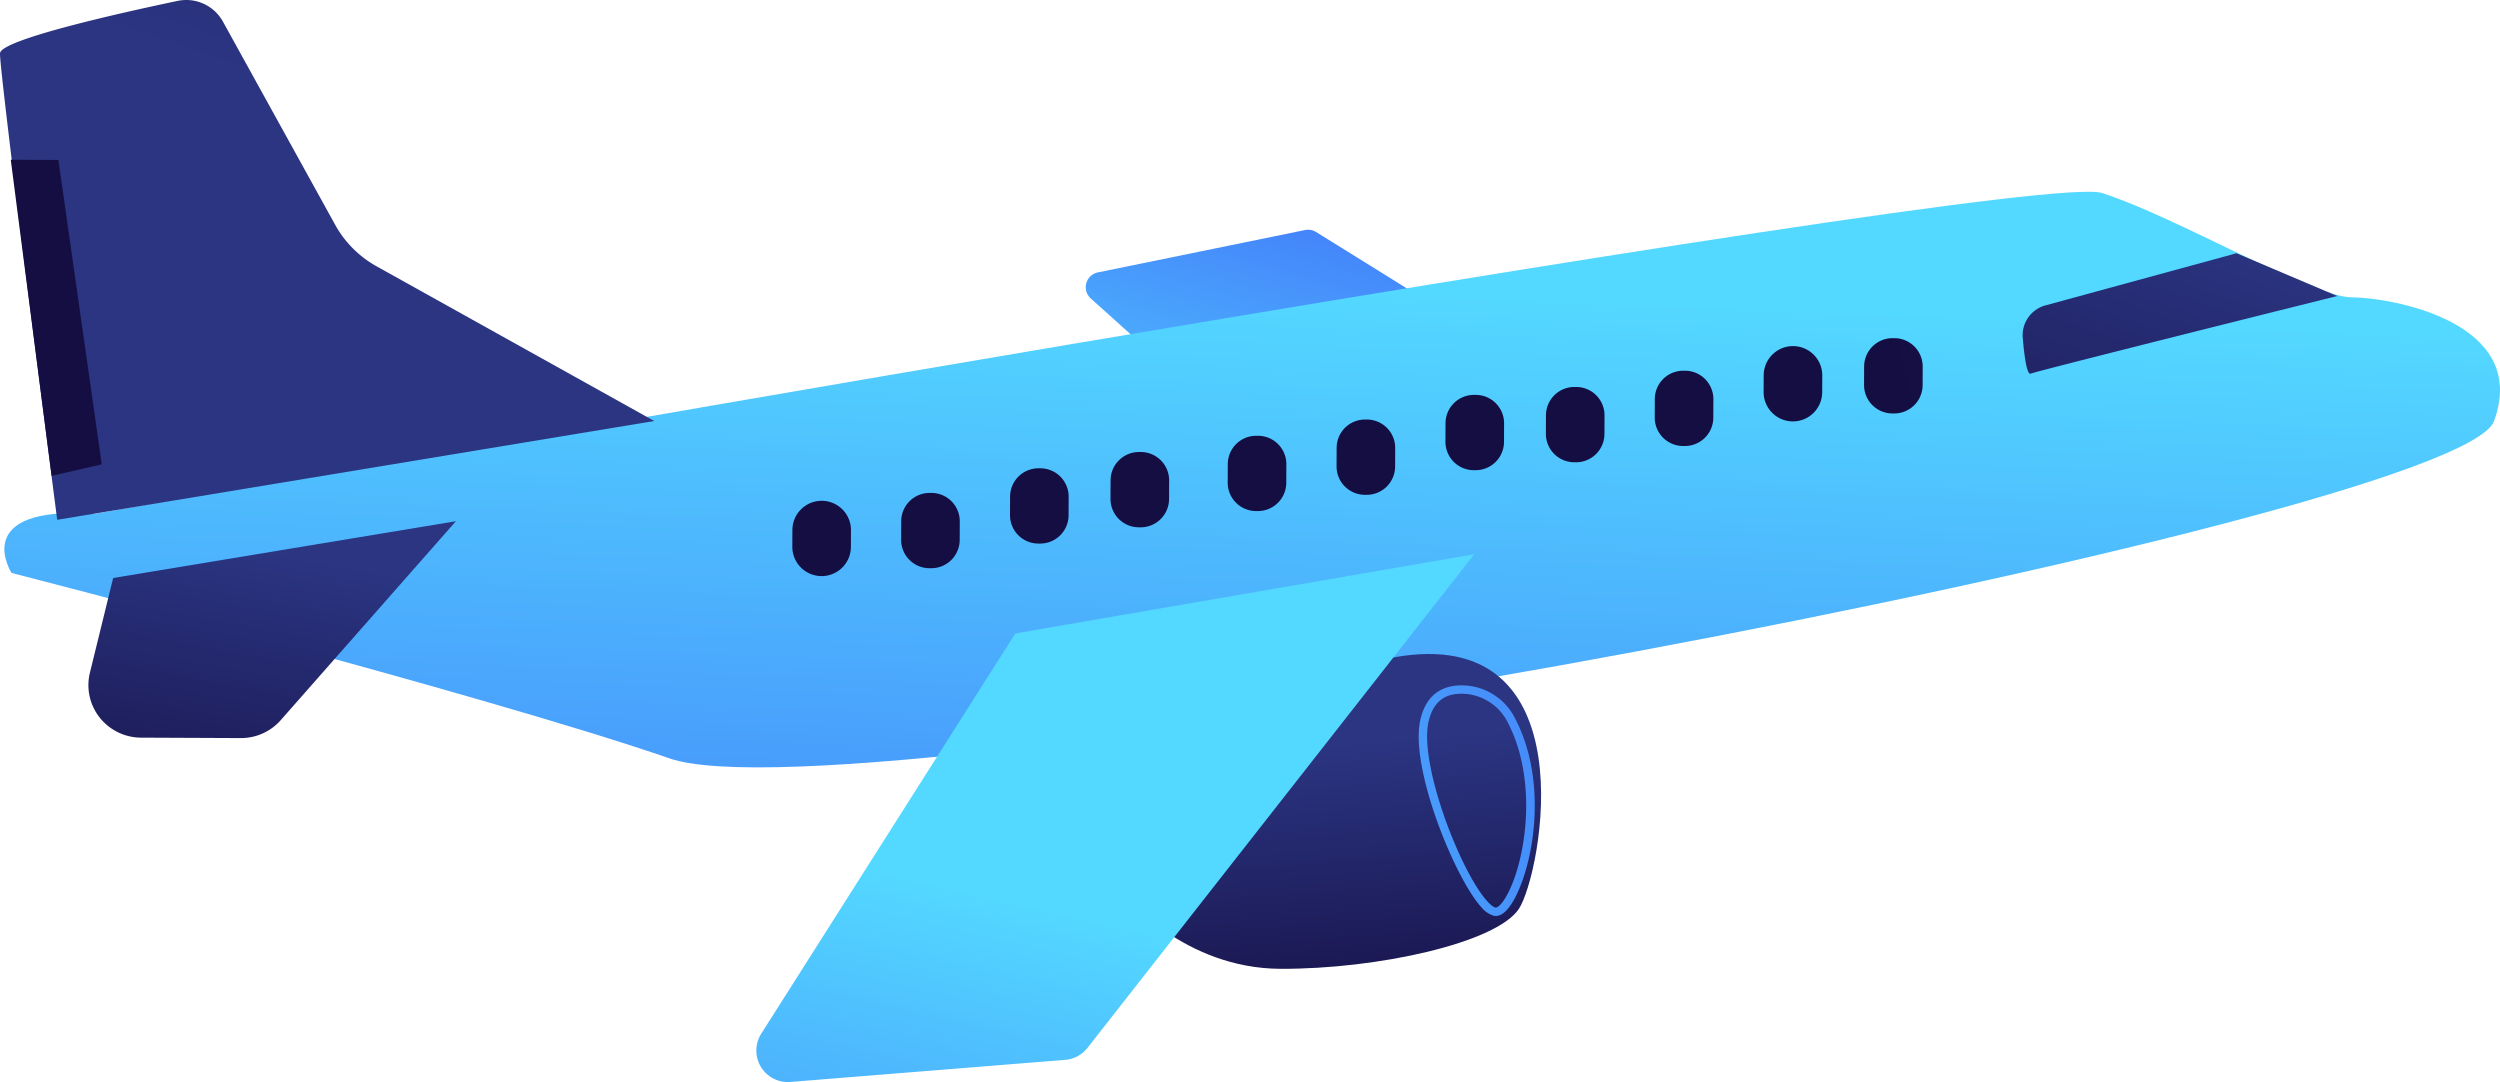
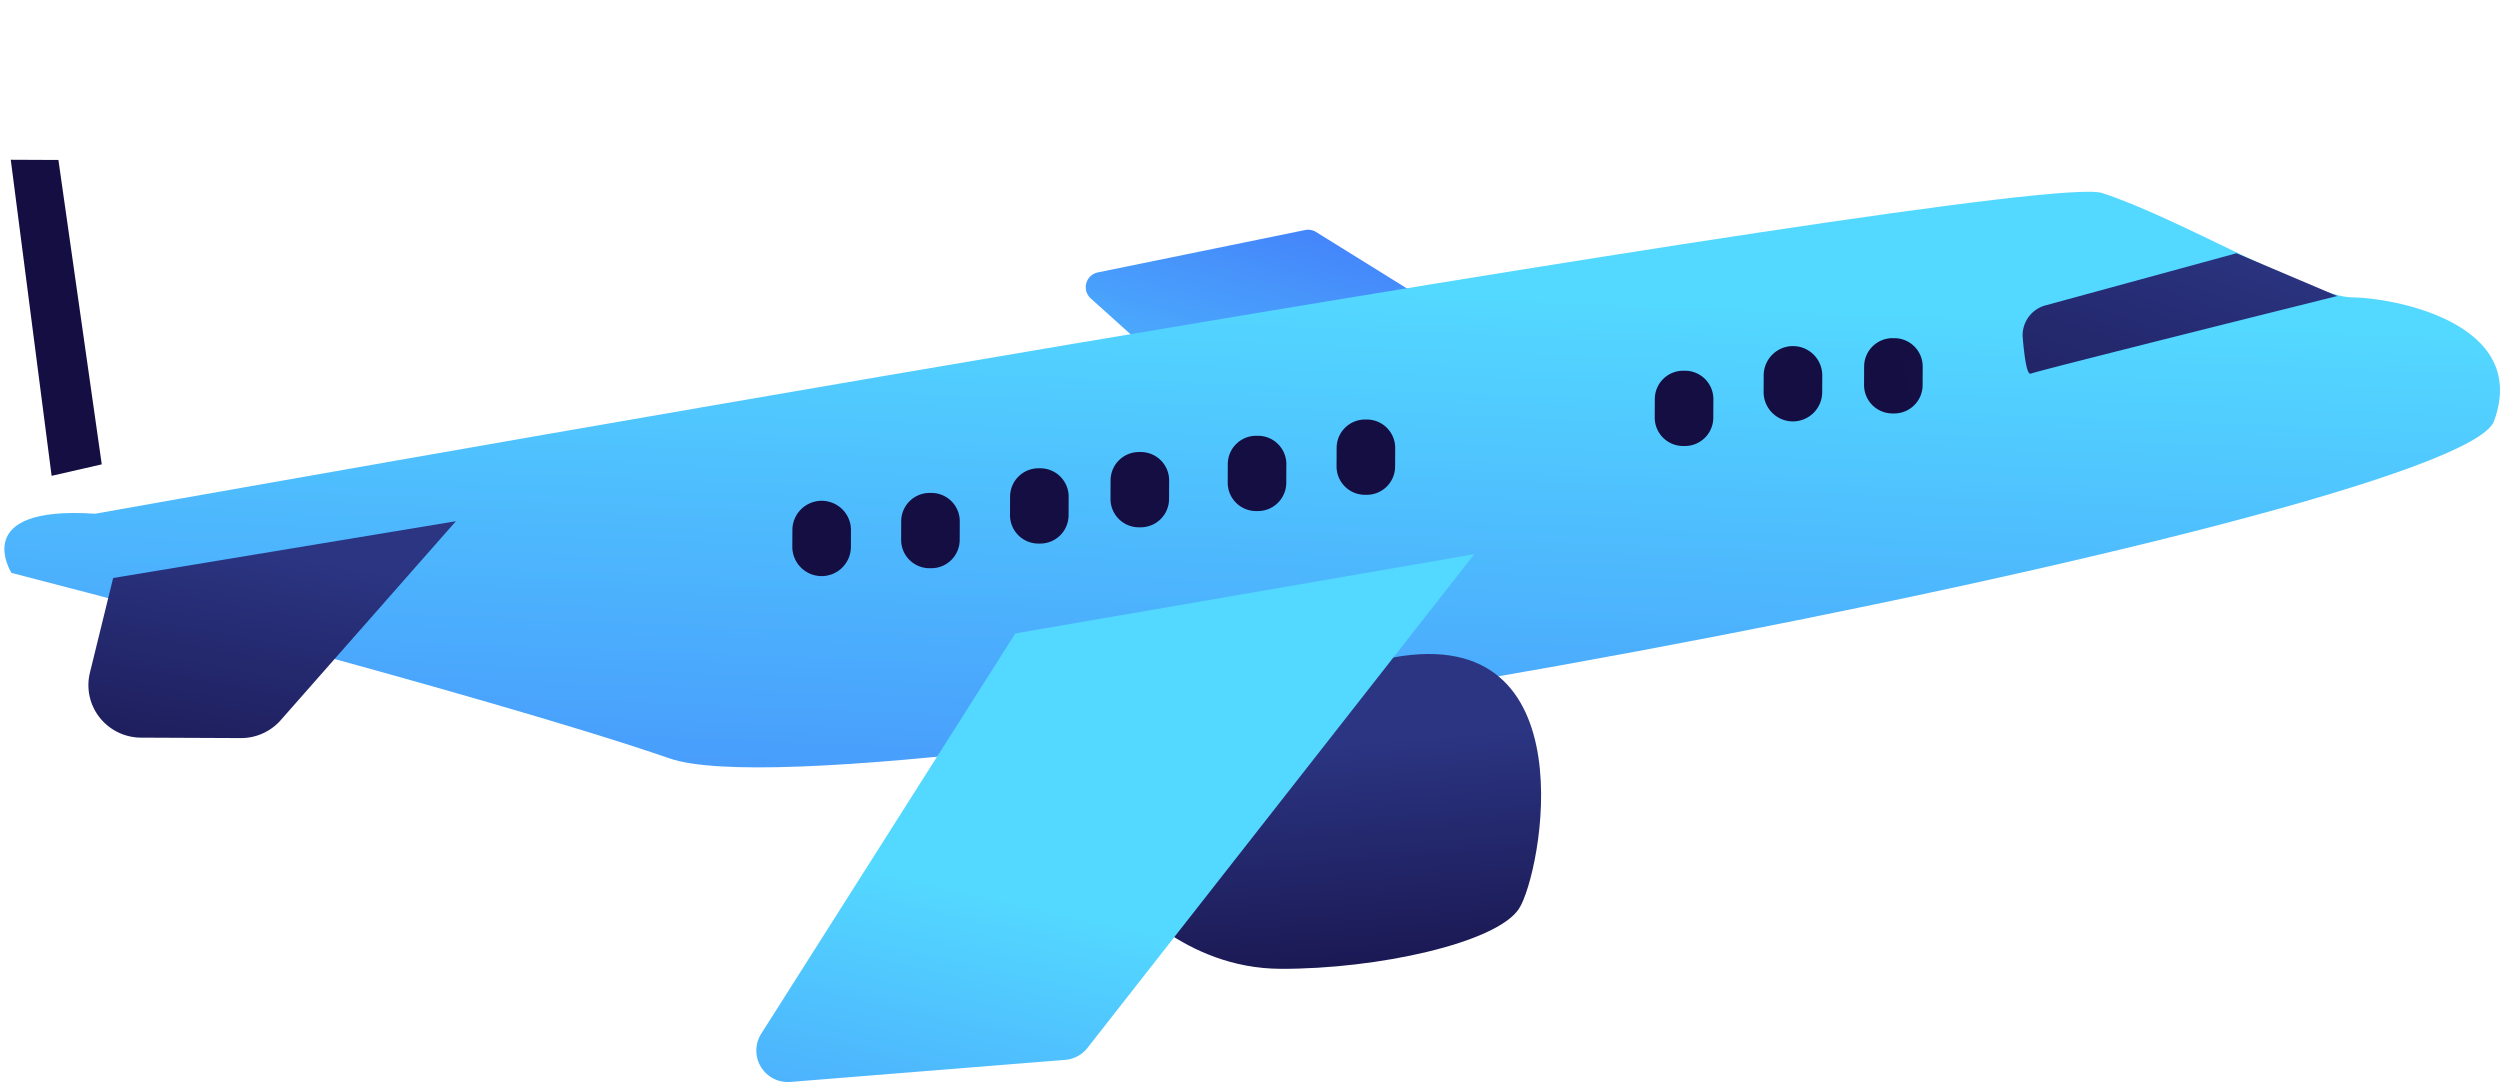
<svg xmlns="http://www.w3.org/2000/svg" xmlns:xlink="http://www.w3.org/1999/xlink" width="310.377" height="134.337" viewBox="0 0 310.377 134.337">
  <defs>
    <linearGradient id="linear-gradient" x1="0.573" y1="2.035" x2="2.246" y2="-0.652" gradientUnits="objectBoundingBox">
      <stop offset="0" stop-color="#53d8ff" />
      <stop offset="1" stop-color="#3840f7" />
    </linearGradient>
    <linearGradient id="linear-gradient-2" x1="0.547" y1="0.188" x2="0.252" y2="2.123" xlink:href="#linear-gradient" />
    <linearGradient id="linear-gradient-3" x1="0.592" y1="0.243" x2="1.178" y2="-1.117" gradientUnits="objectBoundingBox">
      <stop offset="0" stop-color="#2b3582" />
      <stop offset="1" stop-color="#150e42" />
    </linearGradient>
    <linearGradient id="linear-gradient-4" x1="0.529" y1="0.145" x2="0.04" y2="1.692" xlink:href="#linear-gradient-3" />
    <linearGradient id="linear-gradient-5" x1="0.485" y1="0.365" x2="0.613" y2="1.24" xlink:href="#linear-gradient-3" />
    <linearGradient id="linear-gradient-6" x1="0.433" y1="0.681" x2="-0.076" y2="2.315" xlink:href="#linear-gradient" />
    <linearGradient id="linear-gradient-7" x1="-3.493" y1="0.136" x2="4.106" y2="-2.709" xlink:href="#linear-gradient" />
    <linearGradient id="linear-gradient-8" x1="8.337" y1="0.61" x2="5.455" y2="0.841" xlink:href="#linear-gradient-3" />
    <linearGradient id="linear-gradient-9" x1="22.983" y1="-7.353" x2="14.363" y2="-2.633" xlink:href="#linear-gradient-3" />
    <linearGradient id="linear-gradient-10" x1="27.693" y1="-5.059" x2="16.627" y2="-1.389" xlink:href="#linear-gradient-3" />
    <linearGradient id="linear-gradient-11" x1="26.02" y1="-4.511" x2="14.953" y2="-0.841" xlink:href="#linear-gradient-3" />
    <linearGradient id="linear-gradient-12" x1="24.346" y1="-3.963" x2="13.28" y2="-0.292" xlink:href="#linear-gradient-3" />
    <linearGradient id="linear-gradient-13" x1="22.673" y1="-3.415" x2="11.606" y2="0.256" xlink:href="#linear-gradient-3" />
    <linearGradient id="linear-gradient-14" x1="20.999" y1="-2.867" x2="9.933" y2="0.804" xlink:href="#linear-gradient-3" />
    <linearGradient id="linear-gradient-15" x1="19.325" y1="-2.319" x2="8.259" y2="1.352" xlink:href="#linear-gradient-3" />
    <linearGradient id="linear-gradient-16" x1="17.653" y1="-1.77" x2="6.587" y2="1.9" xlink:href="#linear-gradient-3" />
    <linearGradient id="linear-gradient-17" x1="15.98" y1="-1.222" x2="4.913" y2="2.449" xlink:href="#linear-gradient-3" />
    <linearGradient id="linear-gradient-18" x1="11.253" y1="-1.01" x2="2.634" y2="3.71" xlink:href="#linear-gradient-3" />
    <linearGradient id="linear-gradient-19" x1="12.633" y1="-0.125" x2="1.567" y2="3.545" xlink:href="#linear-gradient-3" />
    <linearGradient id="linear-gradient-20" x1="1.944" y1="0.939" x2="-0.149" y2="3.266" xlink:href="#linear-gradient-3" />
  </defs>
  <g id="グループ_10345" data-name="グループ 10345" transform="translate(2476.609 -415.839)">
    <path id="パス_46258" data-name="パス 46258" d="M-1507.388,623.242l-19.77-12.27a1.875,1.875,0,0,0-1.364-.244l-25.729,5.26a1.875,1.875,0,0,0-1.433,1.345,1.875,1.875,0,0,0,.555,1.885l15.407,13.865Z" transform="translate(-786.062 -166.329)" fill="url(#linear-gradient)" />
    <path id="パス_46259" data-name="パス 46259" d="M-2461.626,618.454s239.787-42.82,249.141-39.82,26.072,12.933,31,12.955,22.171,3.056,17.681,15.361-203.336,49.882-226.472,41.892-81.736-23.039-81.736-23.039S-2477.4,617.4-2461.626,618.454Z" transform="translate(-3.167 -138.836)" fill="url(#linear-gradient-2)" />
-     <path id="パス_46260" data-name="パス 46260" d="M-2395.386,468.107l-34.478-19.21a13.224,13.224,0,0,1-5.139-5.158l-13.928-25.215a5.2,5.2,0,0,0-5.617-2.575c-7.151,1.5-21.987,4.825-22.06,6.509-.1,2.218,7.1,57.914,7.1,57.914Z" fill="url(#linear-gradient-3)" />
    <path id="パス_46261" data-name="パス 46261" d="M-2398.56,864.969l-2.881,11.739a6.49,6.49,0,0,0,1.218,5.6,6.582,6.582,0,0,0,5.217,2.482l12.186.054a6.583,6.583,0,0,0,5.028-2.183l21.783-24.741Z" transform="translate(-64.001 -377.372)" fill="url(#linear-gradient-4)" />
    <path id="パス_46262" data-name="パス 46262" d="M-1560.876,1000.462s7.355,9.091,19.371,9.144,26.821-3.209,29.613-7.449,8.845-35.623-15.578-31.211S-1580.424,989.468-1560.876,1000.462Z" transform="translate(-776.143 -473.488)" fill="url(#linear-gradient-5)" />
    <path id="パス_46263" data-name="パス 46263" d="M-1802.985,895.715l56.985-9.833-48.027,61.293a3.908,3.908,0,0,1-2.763,1.485l-34.125,2.74a3.909,3.909,0,0,1-3.66-1.877,3.909,3.909,0,0,1,.047-4.113Z" transform="translate(-547.572 -401.238)" fill="url(#linear-gradient-6)" />
-     <path id="パス_46264" data-name="パス 46264" d="M-1264.052,1025.7a1.26,1.26,0,0,0,.428.02c.762-.1,1.528-.886,2.277-2.341,2.409-4.678,3.96-14.7-.134-22.348h0a7.409,7.409,0,0,0-6.023-3.908c-2.1-.149-4.787.469-5.648,4.264-1.349,5.949,4.324,19.683,7.549,23.23A3.187,3.187,0,0,0-1264.052,1025.7Zm-2.665-27.418a6.458,6.458,0,0,1,4.321,3.24h0c3.874,7.231,2.365,17.033.126,21.382-.649,1.261-1.206,1.751-1.486,1.786-.037.006-.359.02-1.078-.772-3.354-3.689-8.5-17.046-7.3-22.3.568-2.5,2.06-3.635,4.56-3.457A6.2,6.2,0,0,1-1266.717,998.28Z" transform="translate(-1027.12 -496.176)" fill="url(#linear-gradient-7)" />
    <path id="パス_46265" data-name="パス 46265" d="M-2467.483,551.333l5.916.026,5.38,37.79-6.225,1.426Z" transform="translate(-7.79 -115.66)" fill="url(#linear-gradient-8)" />
    <g id="グループ_10344" data-name="グループ 10344" transform="translate(-2378.257 447.28)">
      <g id="グループ_10343" data-name="グループ 10343" transform="translate(0 10.543)">
        <path id="長方形_23250" data-name="長方形 23250" d="M3.636,0H5.714A3.635,3.635,0,0,1,9.349,3.635v0A3.636,3.636,0,0,1,5.714,7.272H3.636A3.636,3.636,0,0,1,0,3.636v0A3.636,3.636,0,0,1,3.636,0Z" transform="translate(0 29.524) rotate(-89.757)" fill="url(#linear-gradient-9)" />
        <path id="パス_46266" data-name="パス 46266" d="M-1712.327,837.4a3.524,3.524,0,0,1,3.539-3.508h.224a3.524,3.524,0,0,1,3.508,3.539l-.01,2.3a3.523,3.523,0,0,1-3.539,3.508h-.224a3.524,3.524,0,0,1-3.508-3.539Z" transform="translate(1725.861 -814.678)" fill="url(#linear-gradient-10)" />
        <path id="パス_46267" data-name="パス 46267" d="M-1619.978,816.514a3.524,3.524,0,0,1,3.539-3.508h.224a3.524,3.524,0,0,1,3.508,3.539l-.01,2.3a3.524,3.524,0,0,1-3.54,3.508h-.224a3.524,3.524,0,0,1-3.508-3.539Z" transform="translate(1647.03 -796.852)" fill="url(#linear-gradient-11)" />
        <path id="パス_46268" data-name="パス 46268" d="M-1534.758,802.7a3.524,3.524,0,0,1,3.539-3.508h.224a3.524,3.524,0,0,1,3.508,3.539l-.01,2.3a3.524,3.524,0,0,1-3.539,3.508h-.224a3.524,3.524,0,0,1-3.508-3.539Z" transform="translate(1574.285 -785.057)" fill="url(#linear-gradient-12)" />
        <path id="パス_46269" data-name="パス 46269" d="M-1435.345,788.942a3.524,3.524,0,0,1,3.539-3.508h.224a3.524,3.524,0,0,1,3.508,3.539l-.01,2.3a3.524,3.524,0,0,1-3.539,3.508h-.224a3.524,3.524,0,0,1-3.508-3.539Z" transform="translate(1489.424 -773.316)" fill="url(#linear-gradient-13)" />
        <path id="パス_46270" data-name="パス 46270" d="M-1343.028,775.156a3.524,3.524,0,0,1,3.539-3.508h.224a3.524,3.524,0,0,1,3.508,3.539l-.01,2.3a3.524,3.524,0,0,1-3.539,3.508h-.224a3.524,3.524,0,0,1-3.508-3.539Z" transform="translate(1410.62 -761.548)" fill="url(#linear-gradient-14)" />
-         <path id="パス_46271" data-name="パス 46271" d="M-1250.679,754.273a3.524,3.524,0,0,1,3.539-3.508h.224a3.524,3.524,0,0,1,3.508,3.539l-.01,2.3a3.524,3.524,0,0,1-3.539,3.508h-.224a3.524,3.524,0,0,1-3.508-3.539Z" transform="translate(1331.79 -743.722)" fill="url(#linear-gradient-15)" />
-         <path id="パス_46272" data-name="パス 46272" d="M-1165.49,747.552a3.524,3.524,0,0,1,3.539-3.508h.224a3.524,3.524,0,0,1,3.508,3.539l-.01,2.3a3.524,3.524,0,0,1-3.54,3.508h-.224a3.524,3.524,0,0,1-3.508-3.539Z" transform="translate(1259.071 -737.985)" fill="url(#linear-gradient-16)" />
        <path id="パス_46273" data-name="パス 46273" d="M-1073.173,733.766a3.524,3.524,0,0,1,3.539-3.508h.224a3.524,3.524,0,0,1,3.508,3.539l-.01,2.3a3.524,3.524,0,0,1-3.539,3.508h-.224a3.524,3.524,0,0,1-3.508-3.539Z" transform="translate(1180.267 -726.217)" fill="url(#linear-gradient-17)" />
        <path id="長方形_23251" data-name="長方形 23251" d="M3.636,0H5.713A3.636,3.636,0,0,1,9.349,3.636v0A3.636,3.636,0,0,1,5.713,7.272H3.636A3.636,3.636,0,0,1,0,3.636v0A3.636,3.636,0,0,1,3.636,0Z" transform="translate(120.587 10.318) rotate(-89.753)" fill="url(#linear-gradient-18)" />
        <path id="パス_46274" data-name="パス 46274" d="M-895.635,706.162a3.524,3.524,0,0,1,3.539-3.508h.224a3.523,3.523,0,0,1,3.508,3.539l-.01,2.3A3.523,3.523,0,0,1-891.913,712h-.224a3.524,3.524,0,0,1-3.508-3.539Z" transform="translate(1028.717 -702.654)" fill="url(#linear-gradient-19)" />
      </g>
      <path id="パス_46275" data-name="パス 46275" d="M-734.6,630.628l-23.723,6.475a3.835,3.835,0,0,0-2.81,4.018c.185,2.188.5,4.661.993,4.454.864-.366,38.051-9.637,38.051-9.637Z" transform="translate(913.906 -630.628)" fill="url(#linear-gradient-20)" />
    </g>
  </g>
</svg>